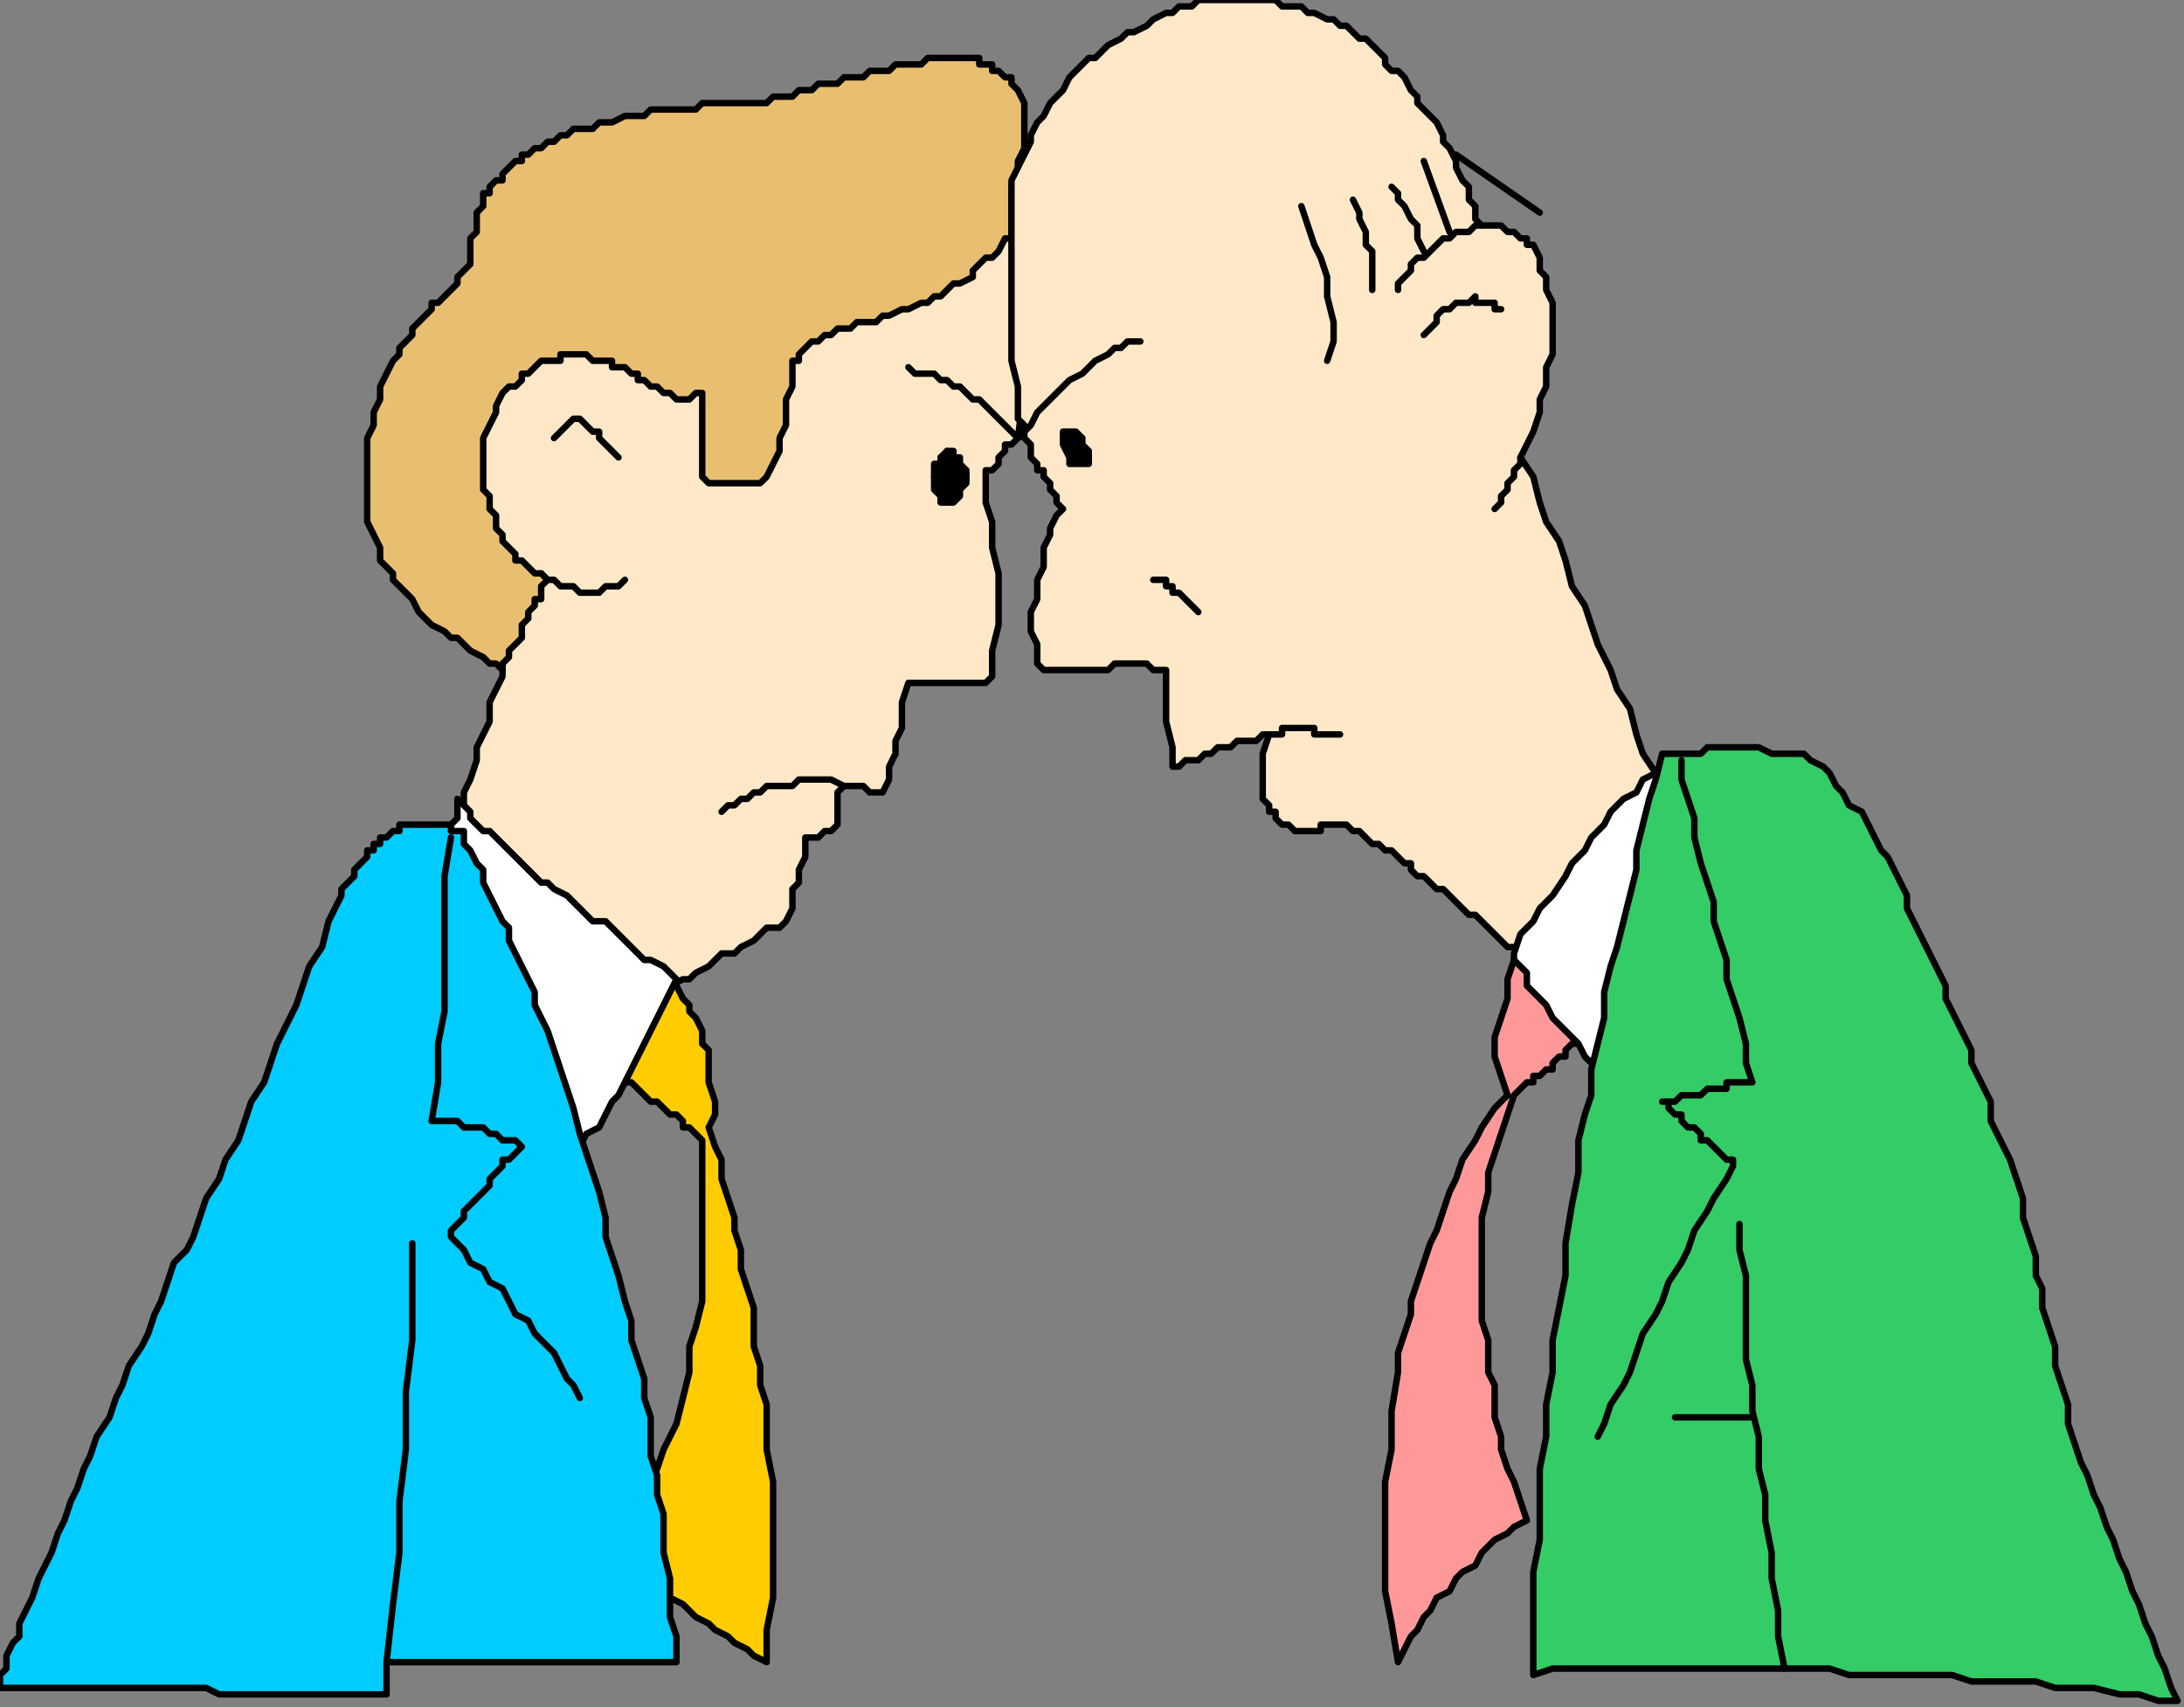
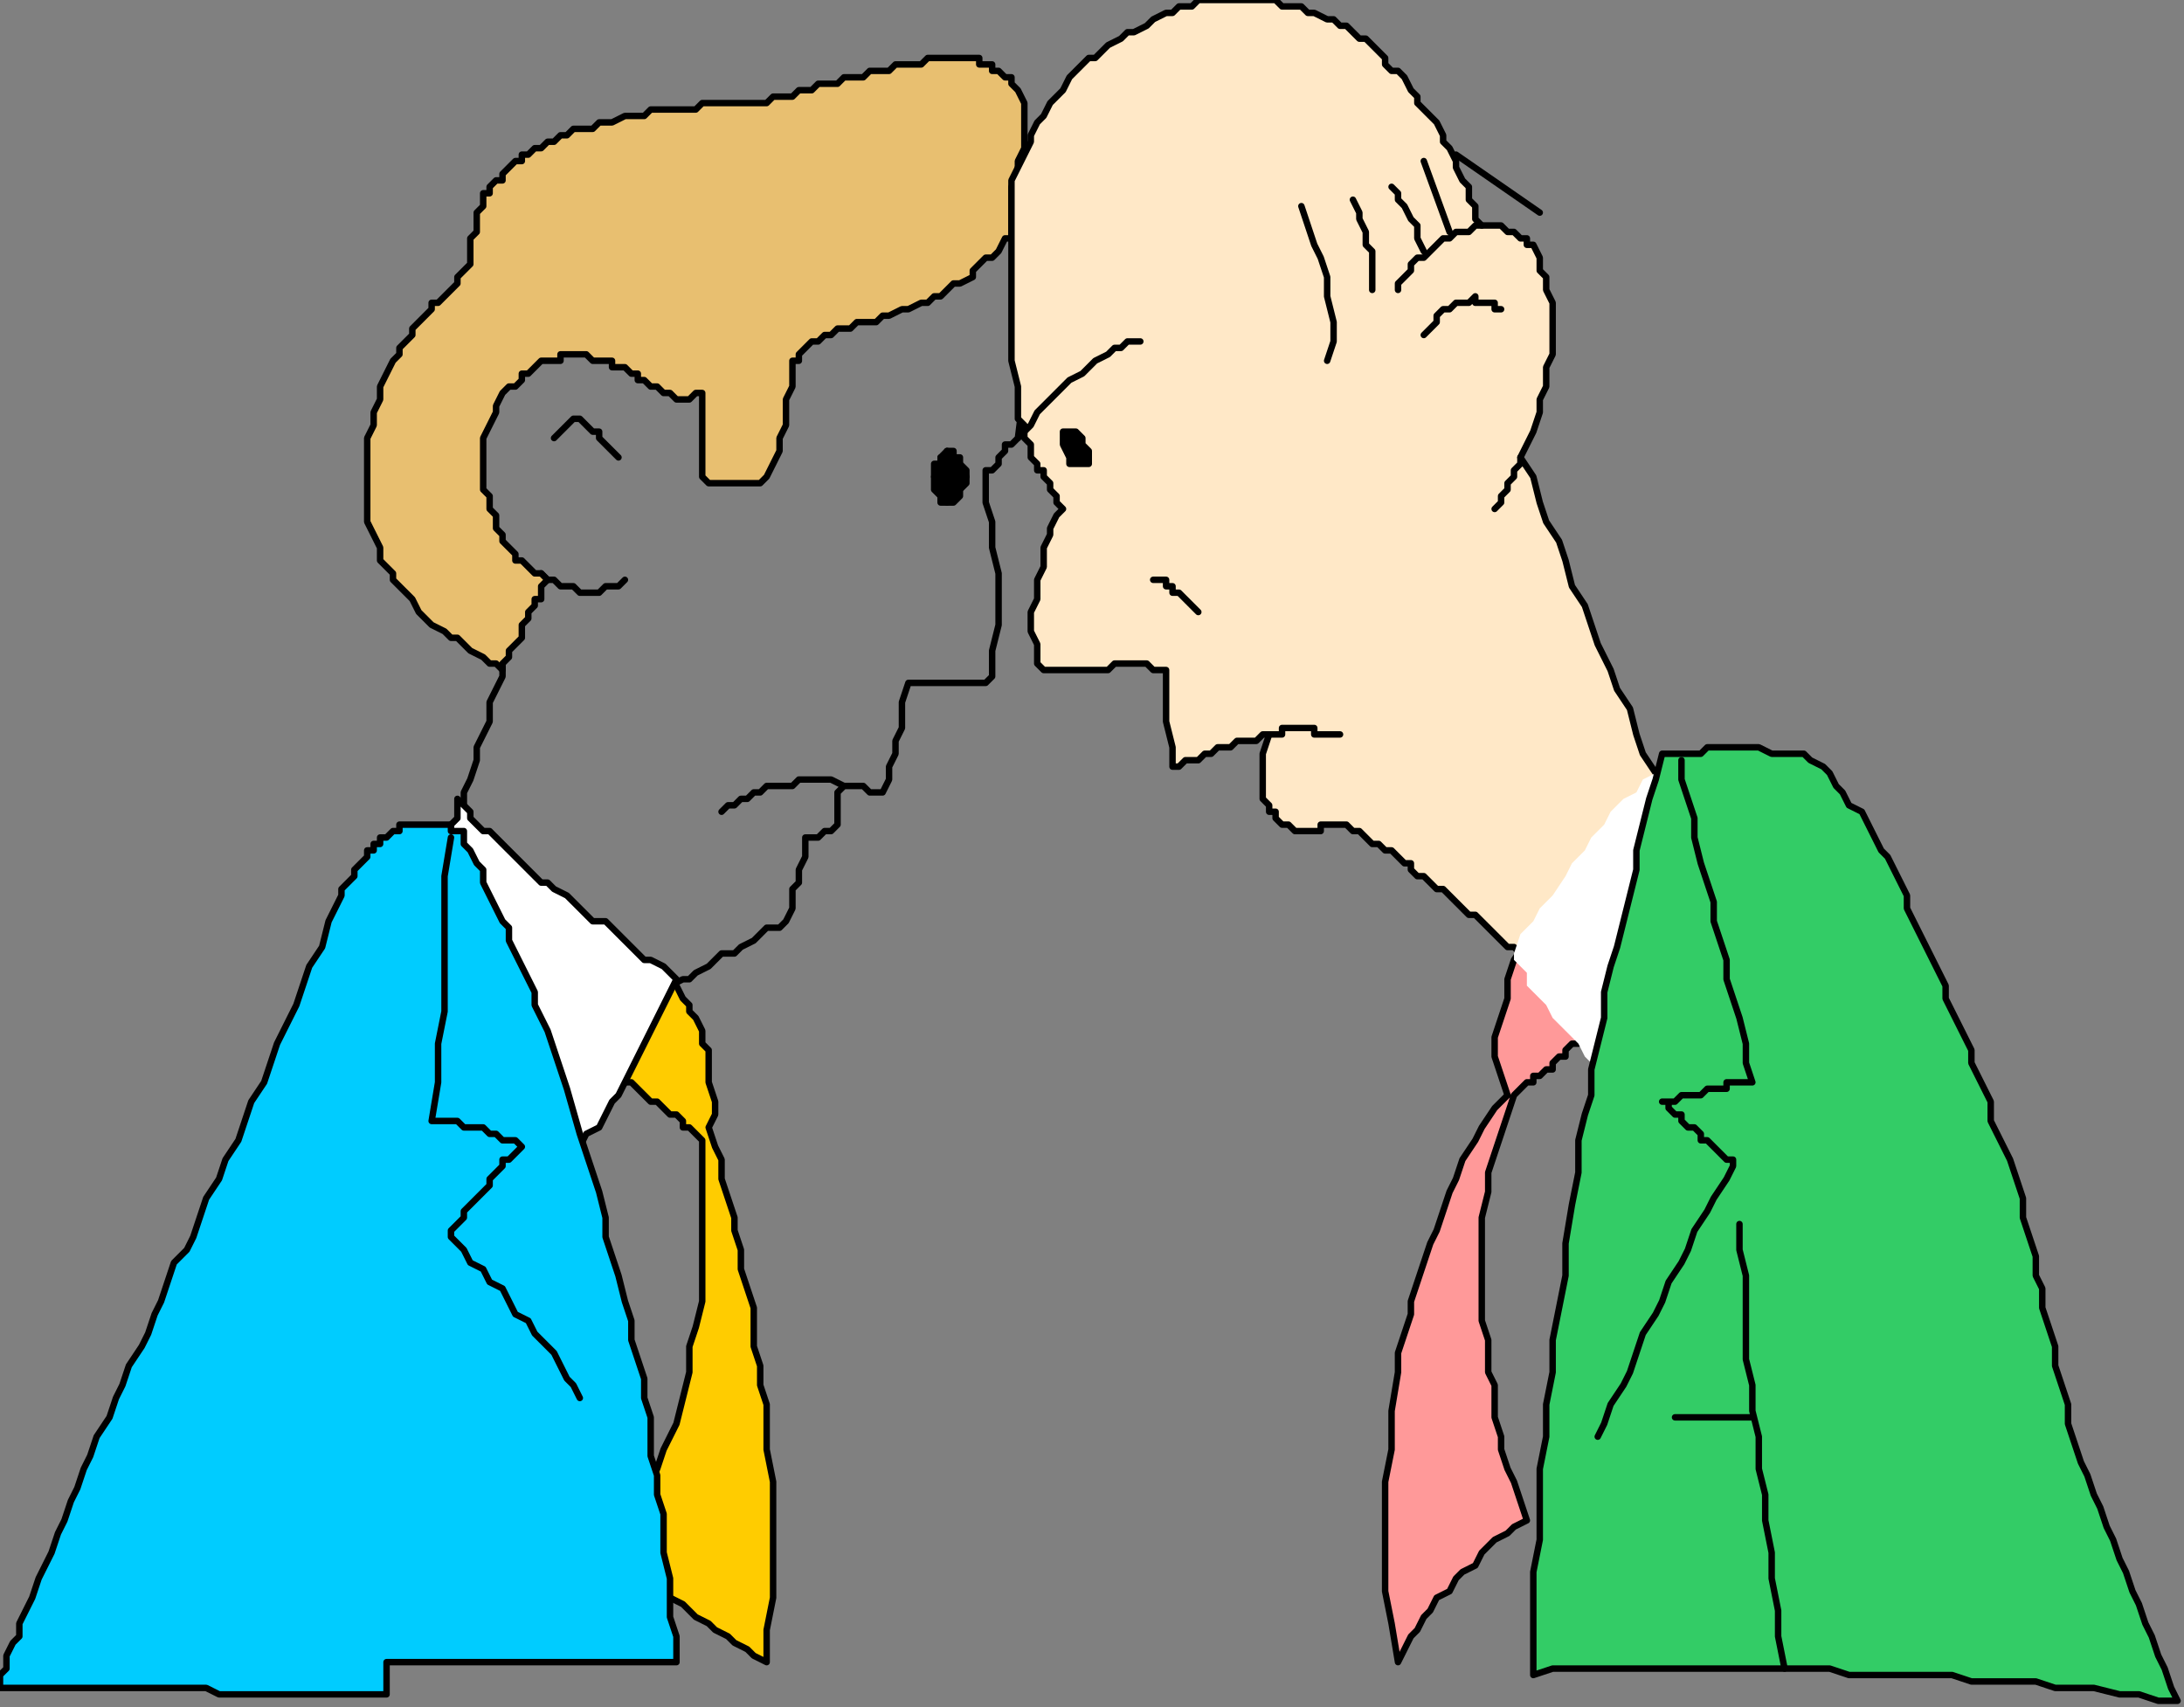
<svg xmlns="http://www.w3.org/2000/svg" xmlns:ns1="http://sodipodi.sourceforge.net/DTD/sodipodi-0.dtd" xmlns:ns2="http://www.inkscape.org/namespaces/inkscape" version="1.0" width="89.694mm" height="70.115mm" id="svg105" ns1:docname="CMENO151.WMF">
  <rect width="100%" height="100%" fill="#808080" stroke="none" />
  <ns1:namedview pagecolor="#ffffff" bordercolor="#666666" borderopacity="1" objecttolerance="10" gridtolerance="10" guidetolerance="10" ns2:pageopacity="0" ns2:pageshadow="2" ns2:window-width="640" ns2:window-height="480" id="namedview107" />
  <defs id="defs3">
    <pattern id="WMFhbasepattern" patternUnits="userSpaceOnUse" width="6" height="6" x="0" y="0" />
  </defs>
-   <path style="fill:#ffe8c7;fill-rule:evenodd;fill-opacity:1;stroke:none;" d="  M 80,98   L 79,100   L 78,102   L 78,105   L 77,107   L 76,109   L 76,112   L 75,114   L 74,116   L 74,118   L 73,121   L 72,123   L 72,125   L 71,127   L 71,130   L 70,132   L 70,134   L 71,135   L 72,136   L 73,136   L 74,137   L 75,138   L 76,138   L 77,139   L 78,140   L 78,140   L 79,141   L 80,142   L 81,142   L 82,143   L 83,144   L 84,144   L 85,145   L 86,146   L 87,146   L 88,147   L 89,148   L 90,148   L 91,149   L 92,149   L 93,150   L 94,151   L 94,152   L 95,152   L 96,153   L 97,153   L 98,154   L 99,155   L 100,155   L 102,155   L 103,154   L 104,153   L 106,152   L 107,152   L 108,151   L 110,150   L 111,149   L 112,148   L 114,148   L 115,147   L 117,146   L 118,145   L 119,144   L 121,144   L 122,143   L 123,141   L 123,140   L 123,138   L 124,137   L 124,135   L 125,133   L 125,132   L 125,130   L 126,130   L 126,130   L 127,130   L 128,129   L 128,129   L 129,129   L 129,129   L 130,128   L 130,127   L 130,125   L 130,123   L 131,122   L 131,122   L 132,122   L 133,122   L 134,122   L 135,123   L 135,123   L 136,123   L 137,123   L 138,121   L 138,119   L 139,117   L 139,115   L 140,113   L 140,111   L 140,109   L 141,106   L 142,106   L 142,106   L 143,106   L 144,106   L 145,106   L 146,106   L 147,106   L 148,106   L 149,106   L 149,106   L 150,106   L 151,106   L 152,106   L 153,106   L 153,106   L 154,105   L 154,101   L 155,97   L 155,93   L 155,89   L 154,85   L 154,81   L 153,78   L 153,74   L 153,73   L 154,73   L 155,72   L 155,71   L 156,70   L 156,69   L 157,69   L 158,68   L 159,60   L 159,53   L 159,47   L 159,40   L 158,35   L 158,29   L 157,25   L 156,21   L 153,22   L 151,23   L 148,24   L 146,25   L 143,26   L 141,27   L 138,28   L 136,29   L 133,30   L 130,31   L 128,32   L 125,33   L 123,34   L 120,35   L 118,36   L 115,37   L 113,38   L 110,39   L 108,40   L 105,41   L 103,42   L 100,43   L 97,44   L 95,45   L 92,46   L 90,47   L 87,47   L 85,49   L 82,50   L 80,50   L 77,51   L 75,53   L 74,54   L 74,56   L 73,58   L 73,59   L 72,61   L 72,63   L 71,65   L 71,66   L 70,68   L 70,70   L 70,71   L 69,73   L 69,75   L 68,77   L 68,78   L 67,80   L 68,81   L 69,82   L 70,83   L 70,84   L 71,86   L 72,87   L 73,88   L 74,89   L 74,90   L 75,91   L 76,92   L 77,93   L 78,94   L 78,95   L 79,97   L 80,98  z " id="path5" />
  <path style="fill:none;stroke:#000000;stroke-width:1px;stroke-linecap:round;stroke-linejoin:round;stroke-miterlimit:4;stroke-dasharray:none;stroke-opacity:1;" d="  M 80,98   L 79,100   L 78,102   L 78,105   L 77,107   L 76,109   L 76,112   L 75,114   L 74,116   L 74,118   L 73,121   L 72,123   L 72,125   L 71,127   L 71,130   L 70,132   L 70,134   L 71,135   L 72,136   L 73,136   L 74,137   L 75,138   L 76,138   L 77,139   L 78,140   L 78,140   L 79,141   L 80,142   L 81,142   L 82,143   L 83,144   L 84,144   L 85,145   L 86,146   L 87,146   L 88,147   L 89,148   L 90,148   L 91,149   L 92,149   L 93,150   L 94,151   L 94,152   L 95,152   L 96,153   L 97,153   L 98,154   L 99,155   L 100,155   L 102,155   L 103,154   L 104,153   L 106,152   L 107,152   L 108,151   L 110,150   L 111,149   L 112,148   L 114,148   L 115,147   L 117,146   L 118,145   L 119,144   L 121,144   L 122,143   L 123,141   L 123,140   L 123,138   L 124,137   L 124,135   L 125,133   L 125,132   L 125,130   L 126,130   L 126,130   L 127,130   L 128,129   L 128,129   L 129,129   L 129,129   L 130,128   L 130,127   L 130,125   L 130,123   L 131,122   L 131,122   L 132,122   L 133,122   L 134,122   L 135,123   L 135,123   L 136,123   L 137,123   L 138,121   L 138,119   L 139,117   L 139,115   L 140,113   L 140,111   L 140,109   L 141,106   L 142,106   L 142,106   L 143,106   L 144,106   L 145,106   L 146,106   L 147,106   L 148,106   L 149,106   L 149,106   L 150,106   L 151,106   L 152,106   L 153,106   L 153,106   L 154,105   L 154,101   L 155,97   L 155,93   L 155,89   L 154,85   L 154,81   L 153,78   L 153,74   L 153,73   L 154,73   L 155,72   L 155,71   L 156,70   L 156,69   L 157,69   L 158,68   L 159,60   L 159,53   L 159,47   L 159,40   L 158,35   L 158,29   L 157,25   L 156,21   L 153,22   L 151,23   L 148,24   L 146,25   L 143,26   L 141,27   L 138,28   L 136,29   L 133,30   L 130,31   L 128,32   L 125,33   L 123,34   L 120,35   L 118,36   L 115,37   L 113,38   L 110,39   L 108,40   L 105,41   L 103,42   L 100,43   L 97,44   L 95,45   L 92,46   L 90,47   L 87,47   L 85,49   L 82,50   L 80,50   L 77,51   L 75,53   L 74,54   L 74,56   L 73,58   L 73,59   L 72,61   L 72,63   L 71,65   L 71,66   L 70,68   L 70,70   L 70,71   L 69,73   L 69,75   L 68,77   L 68,78   L 67,80   L 68,81   L 69,82   L 70,83   L 70,84   L 71,86   L 72,87   L 73,88   L 74,89   L 74,90   L 75,91   L 76,92   L 77,93   L 78,94   L 78,95   L 79,97   L 80,98  " id="path7" />
  <path style="fill:none;stroke:#000000;stroke-width:1px;stroke-linecap:round;stroke-linejoin:round;stroke-miterlimit:4;stroke-dasharray:none;stroke-opacity:1;" d="  M 112,126   L 113,125   L 114,125   L 115,124   L 116,124   L 117,123   L 118,123   L 119,122   L 121,122   L 122,122   L 123,122   L 124,121   L 126,121   L 127,121   L 128,121   L 129,121   L 131,122  " id="path9" />
-   <path style="fill:none;stroke:#000000;stroke-width:1px;stroke-linecap:round;stroke-linejoin:round;stroke-miterlimit:4;stroke-dasharray:none;stroke-opacity:1;" d="  M 141,57   L 142,58   L 143,58   L 144,58   L 145,58   L 146,59   L 147,59   L 148,60   L 149,60   L 150,61   L 151,62   L 152,62   L 153,63   L 154,64   L 155,65   L 157,67   L 158,68  " id="path11" />
  <path style="fill:none;stroke:#000000;stroke-width:1px;stroke-linecap:round;stroke-linejoin:round;stroke-miterlimit:4;stroke-dasharray:none;stroke-opacity:1;" d="  M 97,90   L 96,91   L 95,91   L 94,91   L 93,92   L 92,92   L 91,92   L 90,92   L 89,91   L 88,91   L 88,91   L 87,91   L 86,90   L 86,90   L 85,90   L 84,89   L 84,89  " id="path13" />
  <path style="fill:none;stroke:#000000;stroke-width:1px;stroke-linecap:round;stroke-linejoin:round;stroke-miterlimit:4;stroke-dasharray:none;stroke-opacity:1;" d="  M 86,68   L 87,67   L 87,67   L 88,66   L 88,66   L 88,66   L 89,65   L 90,65   L 90,65   L 91,66   L 91,66   L 92,67   L 93,67   L 93,68   L 94,69   L 95,70   L 96,71  " id="path15" />
  <path style="fill:#000000;fill-rule:evenodd;fill-opacity:1;stroke:none;" d="  M 147,71   L 147,71   L 147,71   L 146,71   L 146,72   L 146,72   L 146,73   L 146,74   L 146,74   L 146,75   L 146,75   L 146,76   L 146,76   L 146,77   L 147,77   L 147,77   L 147,77   L 148,77   L 148,77   L 148,77   L 148,76   L 149,76   L 149,75   L 149,75   L 149,74   L 149,74   L 149,73   L 149,72   L 148,72   L 148,71   L 148,71   L 148,71   L 147,71  z " id="path17" />
  <path style="fill:none;stroke:#000000;stroke-width:1px;stroke-linecap:round;stroke-linejoin:round;stroke-miterlimit:4;stroke-dasharray:none;stroke-opacity:1;" d="  M 147,71   L 147,71   L 147,71   L 146,71   L 146,72   L 146,72   L 146,73   L 146,74   L 146,74   L 146,75   L 146,75   L 146,76   L 146,76   L 146,77   L 147,77   L 147,77   L 147,77   L 148,77   L 148,77   L 148,77   L 148,76   L 149,76   L 149,75   L 149,75   L 149,74   L 149,74   L 149,73   L 149,72   L 148,72   L 148,71   L 148,71   L 148,71   L 147,71  " id="path19" />
  <path style="fill:#000000;fill-rule:evenodd;fill-opacity:1;stroke:none;" d="  M 146,74   L 146,74   L 146,74   L 146,73   L 147,73   L 147,72   L 147,72   L 147,72   L 147,72   L 147,72   L 147,70   L 147,70   L 146,71   L 146,71   L 146,72   L 145,72   L 145,73   L 145,73   L 145,74   L 145,74   L 146,74  z " id="path21" />
  <path style="fill:none;stroke:#000000;stroke-width:1px;stroke-linecap:round;stroke-linejoin:round;stroke-miterlimit:4;stroke-dasharray:none;stroke-opacity:1;" d="  M 146,74   L 146,74   L 146,74   L 146,73   L 147,73   L 147,72   L 147,72   L 147,72   L 147,72   L 147,72   L 147,70   L 147,70   L 146,71   L 146,71   L 146,72   L 145,72   L 145,73   L 145,73   L 145,74   L 145,74   L 146,74  " id="path23" />
-   <path style="fill:#000000;fill-rule:evenodd;fill-opacity:1;stroke:none;" d="  M 147,77   L 147,77   L 147,77   L 147,77   L 147,76   L 147,76   L 147,76   L 146,75   L 146,75   L 146,74   L 145,74   L 145,75   L 145,75   L 145,76   L 146,77   L 146,77   L 146,78   L 147,78   L 147,78   L 147,78   L 147,77  z " id="path25" />
  <path style="fill:none;stroke:#000000;stroke-width:1px;stroke-linecap:round;stroke-linejoin:round;stroke-miterlimit:4;stroke-dasharray:none;stroke-opacity:1;" d="  M 147,77   L 147,77   L 147,77   L 147,77   L 147,76   L 147,76   L 147,76   L 146,75   L 146,75   L 146,74   L 145,74   L 145,75   L 145,75   L 145,76   L 146,77   L 146,77   L 146,78   L 147,78   L 147,78   L 147,78   L 147,77  " id="path27" />
  <path style="fill:#000000;fill-rule:evenodd;fill-opacity:1;stroke:none;" d="  M 148,74   L 148,74   L 148,75   L 148,75   L 148,76   L 148,76   L 148,76   L 148,77   L 148,77   L 147,77   L 147,78   L 148,78   L 148,78   L 149,77   L 149,77   L 149,76   L 150,75   L 150,75   L 150,74   L 150,74   L 148,74  z " id="path29" />
  <path style="fill:none;stroke:#000000;stroke-width:1px;stroke-linecap:round;stroke-linejoin:round;stroke-miterlimit:4;stroke-dasharray:none;stroke-opacity:1;" d="  M 148,74   L 148,74   L 148,75   L 148,75   L 148,76   L 148,76   L 148,76   L 148,77   L 148,77   L 147,77   L 147,78   L 148,78   L 148,78   L 149,77   L 149,77   L 149,76   L 150,75   L 150,75   L 150,74   L 150,74   L 148,74  " id="path31" />
  <path style="fill:#000000;fill-rule:evenodd;fill-opacity:1;stroke:none;" d="  M 147,72   L 147,72   L 148,72   L 148,72   L 148,72   L 148,72   L 148,73   L 148,73   L 148,74   L 148,74   L 150,74   L 150,73   L 150,73   L 149,72   L 149,72   L 149,71   L 148,71   L 148,70   L 147,70   L 147,70   L 147,72  z " id="path33" />
  <path style="fill:none;stroke:#000000;stroke-width:1px;stroke-linecap:round;stroke-linejoin:round;stroke-miterlimit:4;stroke-dasharray:none;stroke-opacity:1;" d="  M 147,72   L 147,72   L 148,72   L 148,72   L 148,72   L 148,72   L 148,73   L 148,73   L 148,74   L 148,74   L 150,74   L 150,73   L 150,73   L 149,72   L 149,72   L 149,71   L 148,71   L 148,70   L 147,70   L 147,70   L 147,72  " id="path35" />
  <path style="fill:#e8bf70;fill-rule:evenodd;fill-opacity:1;stroke:none;" d="  M 149,9   L 150,9   L 151,9   L 151,9   L 152,9   L 152,10   L 153,10   L 154,10   L 154,11   L 155,11   L 155,11   L 156,12   L 157,12   L 157,13   L 157,13   L 158,14   L 158,14   L 159,16   L 159,18   L 159,19   L 159,21   L 159,23   L 158,25   L 158,27   L 157,29   L 157,30   L 157,31   L 157,32   L 157,33   L 157,35   L 157,36   L 157,37   L 156,37   L 155,39   L 154,40   L 153,40   L 152,41   L 151,42   L 151,43   L 149,44   L 148,44   L 147,45   L 146,46   L 145,46   L 144,47   L 143,47   L 141,48   L 140,48   L 138,49   L 137,49   L 136,50   L 135,50   L 134,50   L 133,50   L 132,51   L 130,51   L 129,52   L 128,52   L 127,53   L 126,53   L 125,54   L 124,55   L 124,56   L 123,56   L 123,57   L 123,60   L 122,62   L 122,64   L 122,66   L 121,68   L 121,70   L 120,72   L 119,74   L 119,74   L 118,75   L 118,75   L 117,75   L 116,75   L 115,75   L 115,75   L 114,75   L 113,75   L 112,75   L 112,75   L 111,75   L 110,75   L 110,75   L 109,74   L 109,74   L 109,71   L 109,68   L 109,64   L 109,61   L 108,61   L 107,62   L 107,62   L 106,62   L 105,62   L 105,62   L 104,61   L 103,61   L 103,61   L 102,60   L 101,60   L 100,59   L 99,59   L 99,58   L 98,58   L 97,57   L 96,57   L 95,57   L 95,56   L 94,56   L 93,56   L 92,56   L 91,55   L 91,55   L 90,55   L 89,55   L 88,55   L 87,55   L 87,56   L 86,56   L 85,56   L 84,56   L 83,57   L 83,57   L 82,58   L 81,58   L 81,59   L 80,60   L 79,60   L 78,61   L 77,63   L 77,64   L 76,66   L 75,68   L 75,70   L 75,72   L 75,74   L 75,76   L 76,77   L 76,78   L 76,79   L 77,80   L 77,81   L 77,82   L 78,83   L 78,84   L 79,85   L 80,86   L 80,87   L 81,87   L 82,88   L 83,89   L 84,89   L 85,90   L 84,91   L 84,92   L 84,93   L 83,93   L 83,94   L 82,95   L 82,96   L 81,97   L 81,98   L 81,99   L 80,100   L 80,100   L 79,101   L 79,102   L 78,103   L 78,104   L 77,103   L 76,103   L 75,102   L 73,101   L 72,100   L 71,99   L 70,99   L 69,98   L 67,97   L 66,96   L 65,95   L 64,93   L 63,92   L 62,91   L 61,90   L 61,89   L 59,87   L 59,85   L 58,83   L 57,81   L 57,79   L 57,77   L 57,75   L 57,72   L 57,70   L 57,68   L 58,66   L 58,64   L 59,62   L 59,60   L 60,58   L 61,56   L 62,55   L 62,54   L 63,53   L 64,52   L 64,51   L 65,50   L 66,49   L 67,48   L 67,47   L 68,47   L 69,46   L 70,45   L 71,44   L 71,43   L 72,42   L 73,41   L 73,40   L 73,39   L 73,37   L 74,36   L 74,35   L 74,34   L 74,33   L 75,32   L 75,31   L 75,30   L 76,30   L 76,29   L 77,28   L 78,28   L 78,27   L 79,26   L 79,26   L 80,25   L 81,25   L 81,24   L 82,24   L 83,23   L 83,23   L 84,23   L 85,22   L 86,22   L 87,21   L 88,21   L 89,20   L 91,20   L 92,20   L 93,19   L 94,19   L 95,19   L 97,18   L 98,18   L 99,18   L 100,18   L 101,17   L 102,17   L 103,17   L 104,17   L 105,17   L 106,17   L 107,17   L 108,17   L 109,16   L 110,16   L 111,16   L 111,16   L 112,16   L 113,16   L 114,16   L 115,16   L 116,16   L 117,16   L 118,16   L 119,16   L 120,15   L 121,15   L 122,15   L 123,15   L 124,14   L 125,14   L 126,14   L 127,13   L 128,13   L 129,13   L 130,13   L 131,12   L 132,12   L 133,12   L 134,12   L 135,11   L 136,11   L 137,11   L 138,11   L 139,10   L 140,10   L 141,10   L 142,10   L 143,10   L 144,9   L 145,9   L 146,9   L 147,9   L 148,9   L 149,9  z " id="path37" />
  <path style="fill:none;stroke:#000000;stroke-width:1px;stroke-linecap:round;stroke-linejoin:round;stroke-miterlimit:4;stroke-dasharray:none;stroke-opacity:1;" d="  M 149,9   L 150,9   L 151,9   L 151,9   L 152,9   L 152,10   L 153,10   L 154,10   L 154,11   L 155,11   L 155,11   L 156,12   L 157,12   L 157,13   L 157,13   L 158,14   L 158,14   L 159,16   L 159,18   L 159,19   L 159,21   L 159,23   L 158,25   L 158,27   L 157,29   L 157,30   L 157,31   L 157,32   L 157,33   L 157,35   L 157,36   L 157,37   L 156,37   L 155,39   L 154,40   L 153,40   L 152,41   L 151,42   L 151,43   L 149,44   L 148,44   L 147,45   L 146,46   L 145,46   L 144,47   L 143,47   L 141,48   L 140,48   L 138,49   L 137,49   L 136,50   L 135,50   L 134,50   L 133,50   L 132,51   L 130,51   L 129,52   L 128,52   L 127,53   L 126,53   L 125,54   L 124,55   L 124,56   L 123,56   L 123,57   L 123,60   L 122,62   L 122,64   L 122,66   L 121,68   L 121,70   L 120,72   L 119,74   L 119,74   L 118,75   L 118,75   L 117,75   L 116,75   L 115,75   L 115,75   L 114,75   L 113,75   L 112,75   L 112,75   L 111,75   L 110,75   L 110,75   L 109,74   L 109,74   L 109,71   L 109,68   L 109,64   L 109,61   L 108,61   L 107,62   L 107,62   L 106,62   L 105,62   L 105,62   L 104,61   L 103,61   L 103,61   L 102,60   L 101,60   L 100,59   L 99,59   L 99,58   L 98,58   L 97,57   L 96,57   L 95,57   L 95,56   L 94,56   L 93,56   L 92,56   L 91,55   L 91,55   L 90,55   L 89,55   L 88,55   L 87,55   L 87,56   L 86,56   L 85,56   L 84,56   L 83,57   L 83,57   L 82,58   L 81,58   L 81,59   L 80,60   L 79,60   L 78,61   L 77,63   L 77,64   L 76,66   L 75,68   L 75,70   L 75,72   L 75,74   L 75,76   L 76,77   L 76,78   L 76,79   L 77,80   L 77,81   L 77,82   L 78,83   L 78,84   L 79,85   L 80,86   L 80,87   L 81,87   L 82,88   L 83,89   L 84,89   L 85,90   L 84,91   L 84,92   L 84,93   L 83,93   L 83,94   L 82,95   L 82,96   L 81,97   L 81,98   L 81,99   L 80,100   L 80,100   L 79,101   L 79,102   L 78,103   L 78,104   L 77,103   L 76,103   L 75,102   L 73,101   L 72,100   L 71,99   L 70,99   L 69,98   L 67,97   L 66,96   L 65,95   L 64,93   L 63,92   L 62,91   L 61,90   L 61,89   L 59,87   L 59,85   L 58,83   L 57,81   L 57,79   L 57,77   L 57,75   L 57,72   L 57,70   L 57,68   L 58,66   L 58,64   L 59,62   L 59,60   L 60,58   L 61,56   L 62,55   L 62,54   L 63,53   L 64,52   L 64,51   L 65,50   L 66,49   L 67,48   L 67,47   L 68,47   L 69,46   L 70,45   L 71,44   L 71,43   L 72,42   L 73,41   L 73,40   L 73,39   L 73,37   L 74,36   L 74,35   L 74,34   L 74,33   L 75,32   L 75,31   L 75,30   L 76,30   L 76,29   L 77,28   L 78,28   L 78,27   L 79,26   L 79,26   L 80,25   L 81,25   L 81,24   L 82,24   L 83,23   L 83,23   L 84,23   L 85,22   L 86,22   L 87,21   L 88,21   L 89,20   L 91,20   L 92,20   L 93,19   L 94,19   L 95,19   L 97,18   L 98,18   L 99,18   L 100,18   L 101,17   L 102,17   L 103,17   L 104,17   L 105,17   L 106,17   L 107,17   L 108,17   L 109,16   L 110,16   L 111,16   L 111,16   L 112,16   L 113,16   L 114,16   L 115,16   L 116,16   L 117,16   L 118,16   L 119,16   L 120,15   L 121,15   L 122,15   L 123,15   L 124,14   L 125,14   L 126,14   L 127,13   L 128,13   L 129,13   L 130,13   L 131,12   L 132,12   L 133,12   L 134,12   L 135,11   L 136,11   L 137,11   L 138,11   L 139,10   L 140,10   L 141,10   L 142,10   L 143,10   L 144,9   L 145,9   L 146,9   L 147,9   L 148,9   L 149,9  " id="path39" />
  <path style="fill:#ffe8c7;fill-rule:evenodd;fill-opacity:1;stroke:none;" d="  M 258,123   L 257,120   L 255,117   L 254,114   L 253,110   L 251,107   L 250,104   L 248,100   L 247,97   L 246,94   L 244,91   L 243,87   L 242,84   L 240,81   L 239,78   L 238,74   L 236,71   L 237,69   L 238,67   L 239,64   L 239,62   L 240,60   L 240,57   L 241,55   L 241,53   L 241,51   L 241,49   L 241,47   L 240,45   L 240,43   L 239,42   L 239,40   L 238,38   L 237,38   L 237,38   L 237,37   L 236,37   L 236,37   L 235,36   L 235,36   L 234,36   L 234,36   L 233,35   L 232,35   L 232,35   L 231,35   L 231,35   L 230,35   L 230,35   L 229,34   L 229,32   L 228,31   L 228,29   L 227,28   L 226,26   L 226,25   L 225,23   L 224,22   L 224,21   L 223,19   L 222,18   L 221,17   L 220,16   L 220,15   L 219,14   L 218,12   L 217,11   L 216,11   L 215,10   L 215,9   L 214,8   L 213,7   L 212,6   L 211,6   L 210,5   L 209,4   L 208,4   L 207,3   L 206,3   L 204,2   L 203,2   L 202,1   L 200,1   L 199,1   L 198,0   L 196,0   L 195,0   L 193,0   L 192,0   L 190,0   L 189,0   L 187,0   L 186,0   L 185,1   L 183,1   L 182,2   L 181,2   L 179,3   L 178,4   L 176,5   L 175,5   L 174,6   L 172,7   L 171,8   L 170,9   L 169,9   L 168,10   L 167,11   L 166,12   L 165,14   L 164,15   L 163,16   L 162,18   L 161,19   L 160,21   L 160,22   L 159,24   L 158,26   L 157,28   L 157,30   L 157,31   L 157,36   L 157,40   L 157,43   L 157,47   L 157,51   L 157,56   L 158,60   L 158,64   L 158,65   L 159,66   L 159,67   L 159,68   L 160,69   L 160,70   L 160,71   L 161,72   L 161,73   L 162,73   L 162,74   L 163,75   L 163,76   L 164,77   L 164,78   L 165,79   L 164,80   L 163,82   L 163,83   L 162,85   L 162,86   L 162,88   L 161,90   L 161,91   L 161,93   L 160,95   L 160,96   L 160,98   L 161,100   L 161,101   L 161,103   L 162,104   L 163,104   L 164,104   L 165,104   L 166,104   L 168,104   L 169,104   L 170,104   L 172,104   L 173,103   L 175,103   L 176,103   L 177,103   L 178,103   L 179,104   L 181,104   L 181,104   L 181,108   L 181,112   L 182,116   L 182,119   L 183,119   L 184,118   L 185,118   L 186,118   L 187,117   L 187,117   L 188,117   L 189,116   L 190,116   L 191,116   L 192,115   L 193,115   L 194,115   L 195,115   L 196,114   L 197,114   L 196,117   L 196,119   L 196,121   L 196,123   L 196,124   L 197,125   L 197,126   L 198,126   L 198,127   L 199,128   L 199,128   L 200,128   L 201,129   L 201,129   L 202,129   L 202,129   L 203,129   L 204,129   L 205,129   L 205,128   L 206,128   L 207,128   L 207,128   L 208,128   L 208,128   L 209,128   L 210,129   L 210,129   L 211,129   L 212,130   L 213,131   L 214,131   L 215,132   L 216,132   L 217,133   L 218,134   L 219,134   L 219,135   L 220,136   L 221,136   L 222,137   L 223,138   L 224,138   L 225,139   L 226,140   L 226,140   L 227,141   L 228,142   L 229,142   L 230,143   L 231,144   L 232,145   L 232,145   L 233,146   L 234,147   L 235,147   L 236,148   L 237,149   L 238,149   L 239,150   L 240,148   L 241,147   L 242,145   L 243,143   L 245,142   L 246,140   L 247,138   L 248,137   L 249,135   L 251,134   L 252,132   L 253,130   L 254,128   L 256,127   L 257,125   L 258,123  z " id="path41" />
  <path style="fill:none;stroke:#000000;stroke-width:1px;stroke-linecap:round;stroke-linejoin:round;stroke-miterlimit:4;stroke-dasharray:none;stroke-opacity:1;" d="  M 258,123   L 257,120   L 255,117   L 254,114   L 253,110   L 251,107   L 250,104   L 248,100   L 247,97   L 246,94   L 244,91   L 243,87   L 242,84   L 240,81   L 239,78   L 238,74   L 236,71   L 237,69   L 238,67   L 239,64   L 239,62   L 240,60   L 240,57   L 241,55   L 241,53   L 241,51   L 241,49   L 241,47   L 240,45   L 240,43   L 239,42   L 239,40   L 238,38   L 237,38   L 237,38   L 237,37   L 236,37   L 236,37   L 235,36   L 235,36   L 234,36   L 234,36   L 233,35   L 232,35   L 232,35   L 231,35   L 231,35   L 230,35   L 230,35   L 229,34   L 229,32   L 228,31   L 228,29   L 227,28   L 226,26   L 226,25   L 225,23   L 224,22   L 224,21   L 223,19   L 222,18   L 221,17   L 220,16   L 220,15   L 219,14   L 218,12   L 217,11   L 216,11   L 215,10   L 215,9   L 214,8   L 213,7   L 212,6   L 211,6   L 210,5   L 209,4   L 208,4   L 207,3   L 206,3   L 204,2   L 203,2   L 202,1   L 200,1   L 199,1   L 198,0   L 196,0   L 195,0   L 193,0   L 192,0   L 190,0   L 189,0   L 187,0   L 186,0   L 185,1   L 183,1   L 182,2   L 181,2   L 179,3   L 178,4   L 176,5   L 175,5   L 174,6   L 172,7   L 171,8   L 170,9   L 169,9   L 168,10   L 167,11   L 166,12   L 165,14   L 164,15   L 163,16   L 162,18   L 161,19   L 160,21   L 160,22   L 159,24   L 158,26   L 157,28   L 157,30   L 157,31   L 157,36   L 157,40   L 157,43   L 157,47   L 157,51   L 157,56   L 158,60   L 158,64   L 158,65   L 159,66   L 159,67   L 159,68   L 160,69   L 160,70   L 160,71   L 161,72   L 161,73   L 162,73   L 162,74   L 163,75   L 163,76   L 164,77   L 164,78   L 165,79   L 164,80   L 163,82   L 163,83   L 162,85   L 162,86   L 162,88   L 161,90   L 161,91   L 161,93   L 160,95   L 160,96   L 160,98   L 161,100   L 161,101   L 161,103   L 162,104   L 163,104   L 164,104   L 165,104   L 166,104   L 168,104   L 169,104   L 170,104   L 172,104   L 173,103   L 175,103   L 176,103   L 177,103   L 178,103   L 179,104   L 181,104   L 181,104   L 181,108   L 181,112   L 182,116   L 182,119   L 183,119   L 184,118   L 185,118   L 186,118   L 187,117   L 187,117   L 188,117   L 189,116   L 190,116   L 191,116   L 192,115   L 193,115   L 194,115   L 195,115   L 196,114   L 197,114   L 196,117   L 196,119   L 196,121   L 196,123   L 196,124   L 197,125   L 197,126   L 198,126   L 198,127   L 199,128   L 199,128   L 200,128   L 201,129   L 201,129   L 202,129   L 202,129   L 203,129   L 204,129   L 205,129   L 205,128   L 206,128   L 207,128   L 207,128   L 208,128   L 208,128   L 209,128   L 210,129   L 210,129   L 211,129   L 212,130   L 213,131   L 214,131   L 215,132   L 216,132   L 217,133   L 218,134   L 219,134   L 219,135   L 220,136   L 221,136   L 222,137   L 223,138   L 224,138   L 225,139   L 226,140   L 226,140   L 227,141   L 228,142   L 229,142   L 230,143   L 231,144   L 232,145   L 232,145   L 233,146   L 234,147   L 235,147   L 236,148   L 237,149   L 238,149   L 239,150   L 240,148   L 241,147   L 242,145   L 243,143   L 245,142   L 246,140   L 247,138   L 248,137   L 249,135   L 251,134   L 252,132   L 253,130   L 254,128   L 256,127   L 257,125   L 258,123  " id="path43" />
  <path style="fill:none;stroke:#000000;stroke-width:1px;stroke-linecap:round;stroke-linejoin:round;stroke-miterlimit:4;stroke-dasharray:none;stroke-opacity:1;" d="  M 208,114   L 207,114   L 207,114   L 206,114   L 205,114   L 205,114   L 204,114   L 204,113   L 203,113   L 202,113   L 202,113   L 201,113   L 200,113   L 199,113   L 199,114   L 198,114   L 197,114  " id="path45" />
  <path style="fill:none;stroke:#000000;stroke-width:1px;stroke-linecap:round;stroke-linejoin:round;stroke-miterlimit:4;stroke-dasharray:none;stroke-opacity:1;" d="  M 179,90   L 179,90   L 180,90   L 180,90   L 181,90   L 181,91   L 181,91   L 182,91   L 182,92   L 183,92   L 183,92   L 184,93   L 184,93   L 184,93   L 185,94   L 185,94   L 186,95  " id="path47" />
  <path style="fill:none;stroke:#000000;stroke-width:1px;stroke-linecap:round;stroke-linejoin:round;stroke-miterlimit:4;stroke-dasharray:none;stroke-opacity:1;" d="  M 221,52   L 222,51   L 223,50   L 223,49   L 224,48   L 225,48   L 226,47   L 226,47   L 227,47   L 228,47   L 229,46   L 229,47   L 230,47   L 231,47   L 232,47   L 232,48   L 233,48  " id="path49" />
  <path style="fill:none;stroke:#000000;stroke-width:1px;stroke-linecap:round;stroke-linejoin:round;stroke-miterlimit:4;stroke-dasharray:none;stroke-opacity:1;" d="  M 202,32   L 203,35   L 204,38   L 205,40   L 206,43   L 206,46   L 207,50   L 207,53   L 206,56  " id="path51" />
  <path style="fill:none;stroke:#000000;stroke-width:1px;stroke-linecap:round;stroke-linejoin:round;stroke-miterlimit:4;stroke-dasharray:none;stroke-opacity:1;" d="  M 210,31   L 211,33   L 211,34   L 212,36   L 212,38   L 213,39   L 213,41   L 213,43   L 213,45  " id="path53" />
  <path style="fill:none;stroke:#000000;stroke-width:1px;stroke-linecap:round;stroke-linejoin:round;stroke-miterlimit:4;stroke-dasharray:none;stroke-opacity:1;" d="  M 216,29   L 217,30   L 217,31   L 218,32   L 219,34   L 220,35   L 220,36   L 220,37   L 221,39  " id="path55" />
  <path style="fill:none;stroke:#000000;stroke-width:1px;stroke-linecap:round;stroke-linejoin:round;stroke-miterlimit:4;stroke-dasharray:none;stroke-opacity:1;" d="  M 177,53   L 175,53   L 174,54   L 173,54   L 172,55   L 170,56   L 169,57   L 168,58   L 166,59   L 165,60   L 164,61   L 163,62   L 162,63   L 161,64   L 160,66   L 159,67   L 158,68  " id="path57" />
  <path style="fill:none;stroke:#000000;stroke-width:1px;stroke-linecap:round;stroke-linejoin:round;stroke-miterlimit:4;stroke-dasharray:none;stroke-opacity:1;" d="  M 221,25   L 225,36  " id="path59" />
  <path style="fill:none;stroke:#000000;stroke-width:1px;stroke-linecap:round;stroke-linejoin:round;stroke-miterlimit:4;stroke-dasharray:none;stroke-opacity:1;" d="  M 226,24   L 239,33  " id="path61" />
  <path style="fill:none;stroke:#000000;stroke-width:1px;stroke-linecap:round;stroke-linejoin:round;stroke-miterlimit:4;stroke-dasharray:none;stroke-opacity:1;" d="  M 232,79   L 233,78   L 233,77   L 234,76   L 234,75   L 235,74   L 235,73   L 236,72   L 236,71  " id="path63" />
  <path style="fill:none;stroke:#000000;stroke-width:1px;stroke-linecap:round;stroke-linejoin:round;stroke-miterlimit:4;stroke-dasharray:none;stroke-opacity:1;" d="  M 217,45   L 217,44   L 218,43   L 219,42   L 219,41   L 220,40   L 221,40   L 222,39   L 223,38   L 223,38   L 224,37   L 225,37   L 226,36   L 227,36   L 228,36   L 229,35   L 230,35  " id="path65" />
  <path style="fill:#ff9999;fill-rule:evenodd;fill-opacity:1;stroke:none;" d="  M 237,146   L 235,149   L 234,152   L 234,155   L 233,158   L 232,161   L 232,164   L 233,167   L 234,170   L 232,172   L 230,175   L 229,177   L 227,180   L 226,183   L 225,185   L 224,188   L 223,191   L 222,193   L 221,196   L 220,199   L 219,202   L 219,204   L 218,207   L 217,210   L 217,213   L 216,219   L 216,225   L 215,230   L 215,236   L 215,241   L 215,247   L 216,252   L 217,258   L 218,256   L 219,254   L 220,253   L 221,251   L 222,250   L 223,248   L 225,247   L 226,245   L 227,244   L 229,243   L 230,241   L 231,240   L 232,239   L 234,238   L 235,237   L 237,236   L 236,233   L 235,230   L 234,228   L 233,225   L 233,223   L 232,220   L 232,218   L 232,215   L 231,213   L 231,210   L 231,208   L 230,205   L 230,203   L 230,200   L 230,198   L 230,195   L 230,192   L 230,189   L 231,185   L 231,182   L 232,179   L 233,176   L 234,173   L 235,170   L 236,169   L 237,168   L 238,168   L 238,167   L 239,167   L 240,166   L 241,166   L 241,165   L 242,164   L 243,164   L 243,163   L 244,162   L 245,162   L 245,161   L 246,160   L 247,160   L 246,159   L 245,158   L 245,157   L 244,156   L 244,155   L 243,154   L 242,153   L 242,153   L 241,152   L 241,151   L 240,150   L 239,149   L 239,148   L 238,147   L 237,146   L 237,146  z " id="path67" />
  <path style="fill:none;stroke:#000000;stroke-width:1px;stroke-linecap:round;stroke-linejoin:round;stroke-miterlimit:4;stroke-dasharray:none;stroke-opacity:1;" d="  M 237,146   L 235,149   L 234,152   L 234,155   L 233,158   L 232,161   L 232,164   L 233,167   L 234,170   L 232,172   L 230,175   L 229,177   L 227,180   L 226,183   L 225,185   L 224,188   L 223,191   L 222,193   L 221,196   L 220,199   L 219,202   L 219,204   L 218,207   L 217,210   L 217,213   L 216,219   L 216,225   L 215,230   L 215,236   L 215,241   L 215,247   L 216,252   L 217,258   L 218,256   L 219,254   L 220,253   L 221,251   L 222,250   L 223,248   L 225,247   L 226,245   L 227,244   L 229,243   L 230,241   L 231,240   L 232,239   L 234,238   L 235,237   L 237,236   L 236,233   L 235,230   L 234,228   L 233,225   L 233,223   L 232,220   L 232,218   L 232,215   L 231,213   L 231,210   L 231,208   L 230,205   L 230,203   L 230,200   L 230,198   L 230,195   L 230,192   L 230,189   L 231,185   L 231,182   L 232,179   L 233,176   L 234,173   L 235,170   L 236,169   L 237,168   L 238,168   L 238,167   L 239,167   L 240,166   L 241,166   L 241,165   L 242,164   L 243,164   L 243,163   L 244,162   L 245,162   L 245,161   L 246,160   L 247,160   L 246,159   L 245,158   L 245,157   L 244,156   L 244,155   L 243,154   L 242,153   L 242,153   L 241,152   L 241,151   L 240,150   L 239,149   L 239,148   L 238,147   L 237,146   L 237,146  " id="path69" />
  <path style="fill:#ffffff;fill-rule:evenodd;fill-opacity:1;stroke:none;" d="  M 259,118   L 258,119   L 257,120   L 255,121   L 254,123   L 252,124   L 250,126   L 249,128   L 247,130   L 246,132   L 244,134   L 243,136   L 241,139   L 239,141   L 238,143   L 236,145   L 235,148   L 235,149   L 236,150   L 237,151   L 237,153   L 238,154   L 239,155   L 240,156   L 241,158   L 242,159   L 243,160   L 244,161   L 245,162   L 246,164   L 247,165   L 248,165   L 249,166   L 250,163   L 250,160   L 251,157   L 252,154   L 252,151   L 253,148   L 254,145   L 254,142   L 255,139   L 256,136   L 256,133   L 257,130   L 257,127   L 258,124   L 259,121   L 259,118  z " id="path71" />
-   <path style="fill:none;stroke:#000000;stroke-width:1px;stroke-linecap:round;stroke-linejoin:round;stroke-miterlimit:4;stroke-dasharray:none;stroke-opacity:1;" d="  M 259,118   L 258,119   L 257,120   L 255,121   L 254,123   L 252,124   L 250,126   L 249,128   L 247,130   L 246,132   L 244,134   L 243,136   L 241,139   L 239,141   L 238,143   L 236,145   L 235,148   L 235,149   L 236,150   L 237,151   L 237,153   L 238,154   L 239,155   L 240,156   L 241,158   L 242,159   L 243,160   L 244,161   L 245,162   L 246,164   L 247,165   L 248,165   L 249,166   L 250,163   L 250,160   L 251,157   L 252,154   L 252,151   L 253,148   L 254,145   L 254,142   L 255,139   L 256,136   L 256,133   L 257,130   L 257,127   L 258,124   L 259,121   L 259,118  " id="path73" />
  <path style="fill:#33cc66;fill-rule:evenodd;fill-opacity:1;stroke:none;" d="  M 258,117   L 260,117   L 261,117   L 262,117   L 264,117   L 265,116   L 267,116   L 269,116   L 270,116   L 272,116   L 273,116   L 275,117   L 276,117   L 278,117   L 279,117   L 280,117   L 281,118   L 283,119   L 284,120   L 285,122   L 286,123   L 287,125   L 289,126   L 290,128   L 291,130   L 292,132   L 293,133   L 294,135   L 295,137   L 296,139   L 296,141   L 297,143   L 298,145   L 299,147   L 300,149   L 301,151   L 302,153   L 302,155   L 303,157   L 304,159   L 305,161   L 306,163   L 306,165   L 307,167   L 308,169   L 309,171   L 309,174   L 310,176   L 311,178   L 312,180   L 313,183   L 314,186   L 314,189   L 315,192   L 316,195   L 316,198   L 317,200   L 317,203   L 318,206   L 319,209   L 319,212   L 320,215   L 321,218   L 321,221   L 322,224   L 323,227   L 324,229   L 325,232   L 326,234   L 327,237   L 328,239   L 329,242   L 330,244   L 331,247   L 332,249   L 333,252   L 334,254   L 335,257   L 336,259   L 337,262   L 338,264   L 335,264   L 332,263   L 329,263   L 325,262   L 322,262   L 319,262   L 316,261   L 313,261   L 310,261   L 306,261   L 303,260   L 300,260   L 297,260   L 294,260   L 291,260   L 287,260   L 284,259   L 281,259   L 278,259   L 275,259   L 272,259   L 269,259   L 266,259   L 263,259   L 259,259   L 256,259   L 253,259   L 250,259   L 247,259   L 244,259   L 241,259   L 238,260   L 238,254   L 238,249   L 238,244   L 239,239   L 239,233   L 239,228   L 240,223   L 240,218   L 241,213   L 241,208   L 242,203   L 243,198   L 243,193   L 244,187   L 245,182   L 245,177   L 246,173   L 247,170   L 247,166   L 248,162   L 249,158   L 249,154   L 250,150   L 251,147   L 252,143   L 253,139   L 254,135   L 254,132   L 255,128   L 256,124   L 257,121   L 258,117  z " id="path75" />
  <path style="fill:none;stroke:#000000;stroke-width:1px;stroke-linecap:round;stroke-linejoin:round;stroke-miterlimit:4;stroke-dasharray:none;stroke-opacity:1;" d="  M 258,117   L 260,117   L 261,117   L 262,117   L 264,117   L 265,116   L 267,116   L 269,116   L 270,116   L 272,116   L 273,116   L 275,117   L 276,117   L 278,117   L 279,117   L 280,117   L 281,118   L 283,119   L 284,120   L 285,122   L 286,123   L 287,125   L 289,126   L 290,128   L 291,130   L 292,132   L 293,133   L 294,135   L 295,137   L 296,139   L 296,141   L 297,143   L 298,145   L 299,147   L 300,149   L 301,151   L 302,153   L 302,155   L 303,157   L 304,159   L 305,161   L 306,163   L 306,165   L 307,167   L 308,169   L 309,171   L 309,174   L 310,176   L 311,178   L 312,180   L 313,183   L 314,186   L 314,189   L 315,192   L 316,195   L 316,198   L 317,200   L 317,203   L 318,206   L 319,209   L 319,212   L 320,215   L 321,218   L 321,221   L 322,224   L 323,227   L 324,229   L 325,232   L 326,234   L 327,237   L 328,239   L 329,242   L 330,244   L 331,247   L 332,249   L 333,252   L 334,254   L 335,257   L 336,259   L 337,262   L 338,264   L 335,264   L 332,263   L 329,263   L 325,262   L 322,262   L 319,262   L 316,261   L 313,261   L 310,261   L 306,261   L 303,260   L 300,260   L 297,260   L 294,260   L 291,260   L 287,260   L 284,259   L 281,259   L 278,259   L 275,259   L 272,259   L 269,259   L 266,259   L 263,259   L 259,259   L 256,259   L 253,259   L 250,259   L 247,259   L 244,259   L 241,259   L 238,260   L 238,254   L 238,249   L 238,244   L 239,239   L 239,233   L 239,228   L 240,223   L 240,218   L 241,213   L 241,208   L 242,203   L 243,198   L 243,193   L 244,187   L 245,182   L 245,177   L 246,173   L 247,170   L 247,166   L 248,162   L 249,158   L 249,154   L 250,150   L 251,147   L 252,143   L 253,139   L 254,135   L 254,132   L 255,128   L 256,124   L 257,121   L 258,117  " id="path77" />
  <path style="fill:none;stroke:#000000;stroke-width:1px;stroke-linecap:round;stroke-linejoin:round;stroke-miterlimit:4;stroke-dasharray:none;stroke-opacity:1;" d="  M 248,223   L 249,221   L 250,218   L 252,215   L 253,213   L 254,210   L 255,207   L 257,204   L 258,202   L 259,199   L 261,196   L 262,194   L 263,191   L 265,188   L 266,186   L 268,183   L 269,181   L 269,180   L 268,180   L 267,179   L 266,178   L 266,178   L 265,177   L 264,177   L 264,176   L 263,175   L 262,175   L 261,174   L 261,173   L 260,173   L 259,172   L 259,171   L 258,171   L 259,171   L 260,171   L 261,170   L 261,170   L 262,170   L 263,170   L 264,170   L 265,169   L 266,169   L 267,169   L 268,169   L 268,168   L 269,168   L 270,168   L 271,168   L 272,168   L 271,165   L 271,162   L 270,158   L 269,155   L 268,152   L 268,149   L 267,146   L 266,143   L 266,140   L 265,137   L 264,134   L 263,130   L 263,127   L 262,124   L 261,121   L 261,118  " id="path79" />
  <path style="fill:none;stroke:#000000;stroke-width:1px;stroke-linecap:round;stroke-linejoin:round;stroke-miterlimit:4;stroke-dasharray:none;stroke-opacity:1;" d="  M 270,190   L 270,194   L 271,198   L 271,202   L 271,207   L 271,211   L 272,215   L 272,219   L 273,223   L 273,228   L 274,232   L 274,236   L 275,241   L 275,245   L 276,250   L 276,254   L 277,259  " id="path81" />
  <path style="fill:none;stroke:#000000;stroke-width:1px;stroke-linecap:round;stroke-linejoin:round;stroke-miterlimit:4;stroke-dasharray:none;stroke-opacity:1;" d="  M 260,220   L 260,220   L 261,220   L 262,220   L 263,220   L 264,220   L 264,220   L 265,220   L 266,220   L 267,220   L 268,220   L 268,220   L 269,220   L 270,220   L 271,220   L 272,220   L 272,220  " id="path83" />
  <path style="fill:#000000;fill-rule:evenodd;fill-opacity:1;stroke:none;" d="  M 165,67   L 165,68   L 165,68   L 165,69   L 166,71   L 166,71   L 166,72   L 167,72   L 167,72   L 168,72   L 168,72   L 168,72   L 169,72   L 169,72   L 169,71   L 169,70   L 168,69   L 168,68   L 168,68   L 167,67   L 167,67   L 166,67   L 166,67   L 166,67   L 165,67  z " id="path85" />
  <path style="fill:none;stroke:#000000;stroke-width:1px;stroke-linecap:round;stroke-linejoin:round;stroke-miterlimit:4;stroke-dasharray:none;stroke-opacity:1;" d="  M 165,67   L 165,68   L 165,68   L 165,69   L 166,71   L 166,71   L 166,72   L 167,72   L 167,72   L 168,72   L 168,72   L 168,72   L 169,72   L 169,72   L 169,71   L 169,70   L 168,69   L 168,68   L 168,68   L 167,67   L 167,67   L 166,67   L 166,67   L 166,67   L 165,67  " id="path87" />
  <path style="fill:#ffcc00;fill-rule:evenodd;fill-opacity:1;stroke:none;" d="  M 101,150   L 100,153   L 100,155   L 99,156   L 98,158   L 97,160   L 97,162   L 96,163   L 95,166   L 96,166   L 97,167   L 97,168   L 98,168   L 99,169   L 100,170   L 101,171   L 102,171   L 103,172   L 104,173   L 105,173   L 106,174   L 106,175   L 107,175   L 108,176   L 109,177   L 109,181   L 109,185   L 109,190   L 109,194   L 109,198   L 109,202   L 108,206   L 107,209   L 107,213   L 106,217   L 105,221   L 103,225   L 102,228   L 100,232   L 99,236   L 97,240   L 98,241   L 99,243   L 101,244   L 102,245   L 103,247   L 104,248   L 106,249   L 107,250   L 108,251   L 110,252   L 111,253   L 113,254   L 114,255   L 116,256   L 117,257   L 119,258   L 119,253   L 120,248   L 120,243   L 120,239   L 120,234   L 120,230   L 119,225   L 119,221   L 119,218   L 118,215   L 118,212   L 117,209   L 117,206   L 117,203   L 116,200   L 115,197   L 115,194   L 114,191   L 114,189   L 113,186   L 112,183   L 112,180   L 111,178   L 110,175   L 111,173   L 111,171   L 110,168   L 110,167   L 110,165   L 110,163   L 109,162   L 109,160   L 108,158   L 107,157   L 107,156   L 106,155   L 105,153   L 104,152   L 103,151   L 101,150  z " id="path89" />
  <path style="fill:none;stroke:#000000;stroke-width:1px;stroke-linecap:round;stroke-linejoin:round;stroke-miterlimit:4;stroke-dasharray:none;stroke-opacity:1;" d="  M 101,150   L 100,153   L 100,155   L 99,156   L 98,158   L 97,160   L 97,162   L 96,163   L 95,166   L 96,166   L 97,167   L 97,168   L 98,168   L 99,169   L 100,170   L 101,171   L 102,171   L 103,172   L 104,173   L 105,173   L 106,174   L 106,175   L 107,175   L 108,176   L 109,177   L 109,181   L 109,185   L 109,190   L 109,194   L 109,198   L 109,202   L 108,206   L 107,209   L 107,213   L 106,217   L 105,221   L 103,225   L 102,228   L 100,232   L 99,236   L 97,240   L 98,241   L 99,243   L 101,244   L 102,245   L 103,247   L 104,248   L 106,249   L 107,250   L 108,251   L 110,252   L 111,253   L 113,254   L 114,255   L 116,256   L 117,257   L 119,258   L 119,253   L 120,248   L 120,243   L 120,239   L 120,234   L 120,230   L 119,225   L 119,221   L 119,218   L 118,215   L 118,212   L 117,209   L 117,206   L 117,203   L 116,200   L 115,197   L 115,194   L 114,191   L 114,189   L 113,186   L 112,183   L 112,180   L 111,178   L 110,175   L 111,173   L 111,171   L 110,168   L 110,167   L 110,165   L 110,163   L 109,162   L 109,160   L 108,158   L 107,157   L 107,156   L 106,155   L 105,153   L 104,152   L 103,151   L 101,150  " id="path91" />
  <path style="fill:#ffffff;fill-rule:evenodd;fill-opacity:1;stroke:none;" d="  M 71,124   L 71,125   L 71,127   L 70,128   L 70,129   L 70,131   L 69,132   L 69,133   L 69,135   L 70,138   L 71,140   L 72,143   L 73,146   L 75,149   L 76,152   L 77,155   L 78,158   L 79,161   L 80,164   L 81,166   L 83,169   L 84,172   L 85,175   L 86,178   L 87,181   L 89,179   L 90,178   L 91,176   L 93,175   L 94,173   L 95,171   L 96,170   L 97,168   L 98,166   L 99,164   L 100,162   L 101,160   L 102,158   L 103,156   L 104,154   L 105,152   L 104,151   L 103,150   L 101,149   L 100,149   L 99,148   L 98,147   L 97,146   L 96,145   L 95,144   L 94,143   L 92,143   L 91,142   L 90,141   L 89,140   L 88,139   L 86,138   L 85,137   L 84,137   L 83,136   L 82,135   L 81,134   L 80,133   L 79,132   L 78,131   L 77,130   L 76,129   L 75,129   L 74,128   L 73,127   L 73,126   L 72,125   L 71,124  z " id="path93" />
  <path style="fill:none;stroke:#000000;stroke-width:1px;stroke-linecap:round;stroke-linejoin:round;stroke-miterlimit:4;stroke-dasharray:none;stroke-opacity:1;" d="  M 71,124   L 71,125   L 71,127   L 70,128   L 70,129   L 70,131   L 69,132   L 69,133   L 69,135   L 70,138   L 71,140   L 72,143   L 73,146   L 75,149   L 76,152   L 77,155   L 78,158   L 79,161   L 80,164   L 81,166   L 83,169   L 84,172   L 85,175   L 86,178   L 87,181   L 89,179   L 90,178   L 91,176   L 93,175   L 94,173   L 95,171   L 96,170   L 97,168   L 98,166   L 99,164   L 100,162   L 101,160   L 102,158   L 103,156   L 104,154   L 105,152   L 104,151   L 103,150   L 101,149   L 100,149   L 99,148   L 98,147   L 97,146   L 96,145   L 95,144   L 94,143   L 92,143   L 91,142   L 90,141   L 89,140   L 88,139   L 86,138   L 85,137   L 84,137   L 83,136   L 82,135   L 81,134   L 80,133   L 79,132   L 78,131   L 77,130   L 76,129   L 75,129   L 74,128   L 73,127   L 73,126   L 72,125   L 71,124  " id="path95" />
  <path style="fill:#00ccff;fill-rule:evenodd;fill-opacity:1;stroke:none;" d="  M 72,129   L 71,129   L 70,129   L 70,128   L 69,128   L 68,128   L 68,128   L 67,128   L 66,128   L 66,128   L 65,128   L 64,128   L 64,128   L 63,128   L 63,128   L 62,128   L 62,129   L 61,129   L 60,130   L 59,130   L 59,131   L 58,131   L 58,132   L 57,132   L 57,133   L 56,134   L 56,134   L 55,135   L 55,136   L 54,137   L 54,137   L 53,138   L 53,139   L 51,143   L 50,147   L 48,150   L 47,153   L 46,156   L 44,160   L 43,162   L 42,165   L 41,168   L 39,171   L 38,174   L 37,177   L 35,180   L 34,183   L 32,186   L 31,189   L 30,192   L 29,194   L 27,196   L 26,199   L 25,202   L 24,204   L 23,207   L 22,209   L 20,212   L 19,215   L 18,217   L 17,220   L 15,223   L 14,226   L 13,228   L 12,231   L 11,233   L 10,236   L 9,238   L 8,241   L 7,243   L 6,245   L 5,248   L 4,250   L 3,252   L 3,254   L 2,255   L 1,257   L 1,259   L 0,260   L 0,261   L 0,262   L 2,262   L 4,262   L 6,262   L 7,262   L 9,262   L 11,262   L 13,262   L 15,262   L 17,262   L 19,262   L 21,262   L 22,262   L 24,262   L 26,262   L 28,262   L 30,262   L 32,262   L 34,263   L 36,263   L 37,263   L 39,263   L 41,263   L 43,263   L 45,263   L 47,263   L 49,263   L 51,263   L 52,263   L 54,263   L 56,263   L 58,263   L 60,263   L 60,261   L 60,260   L 60,259   L 60,258   L 62,258   L 63,258   L 64,258   L 66,258   L 67,258   L 69,258   L 70,258   L 72,258   L 73,258   L 74,258   L 76,258   L 77,258   L 78,258   L 80,258   L 81,258   L 83,258   L 84,258   L 85,258   L 87,258   L 88,258   L 90,258   L 91,258   L 92,258   L 94,258   L 95,258   L 97,258   L 98,258   L 99,258   L 101,258   L 102,258   L 104,258   L 105,258   L 105,254   L 104,251   L 104,248   L 104,245   L 103,241   L 103,238   L 103,235   L 102,232   L 102,229   L 101,226   L 101,223   L 101,220   L 100,217   L 100,214   L 99,211   L 98,208   L 98,205   L 97,202   L 96,198   L 95,195   L 94,192   L 94,189   L 93,185   L 92,182   L 91,179   L 90,176   L 89,172   L 88,169   L 87,166   L 86,163   L 85,160   L 84,158   L 83,156   L 83,154   L 82,152   L 81,150   L 80,148   L 79,146   L 79,144   L 78,143   L 77,141   L 76,139   L 75,137   L 75,135   L 74,134   L 73,132   L 72,131   L 72,129  z " id="path97" />
-   <path style="fill:none;stroke:#000000;stroke-width:1px;stroke-linecap:round;stroke-linejoin:round;stroke-miterlimit:4;stroke-dasharray:none;stroke-opacity:1;" d="  M 72,129   L 71,129   L 70,129   L 70,128   L 69,128   L 68,128   L 68,128   L 67,128   L 66,128   L 66,128   L 65,128   L 64,128   L 64,128   L 63,128   L 63,128   L 62,128   L 62,129   L 61,129   L 60,130   L 59,130   L 59,131   L 58,131   L 58,132   L 57,132   L 57,133   L 56,134   L 56,134   L 55,135   L 55,136   L 54,137   L 54,137   L 53,138   L 53,139   L 51,143   L 50,147   L 48,150   L 47,153   L 46,156   L 44,160   L 43,162   L 42,165   L 41,168   L 39,171   L 38,174   L 37,177   L 35,180   L 34,183   L 32,186   L 31,189   L 30,192   L 29,194   L 27,196   L 26,199   L 25,202   L 24,204   L 23,207   L 22,209   L 20,212   L 19,215   L 18,217   L 17,220   L 15,223   L 14,226   L 13,228   L 12,231   L 11,233   L 10,236   L 9,238   L 8,241   L 7,243   L 6,245   L 5,248   L 4,250   L 3,252   L 3,254   L 2,255   L 1,257   L 1,259   L 0,260   L 0,261   L 0,262   L 2,262   L 4,262   L 6,262   L 7,262   L 9,262   L 11,262   L 13,262   L 15,262   L 17,262   L 19,262   L 21,262   L 22,262   L 24,262   L 26,262   L 28,262   L 30,262   L 32,262   L 34,263   L 36,263   L 37,263   L 39,263   L 41,263   L 43,263   L 45,263   L 47,263   L 49,263   L 51,263   L 52,263   L 54,263   L 56,263   L 58,263   L 60,263   L 60,261   L 60,260   L 60,259   L 60,258   L 62,258   L 63,258   L 64,258   L 66,258   L 67,258   L 69,258   L 70,258   L 72,258   L 73,258   L 74,258   L 76,258   L 77,258   L 78,258   L 80,258   L 81,258   L 83,258   L 84,258   L 85,258   L 87,258   L 88,258   L 90,258   L 91,258   L 92,258   L 94,258   L 95,258   L 97,258   L 98,258   L 99,258   L 101,258   L 102,258   L 104,258   L 105,258   L 105,254   L 104,251   L 104,248   L 104,245   L 103,241   L 103,238   L 103,235   L 102,232   L 102,229   L 101,226   L 101,223   L 101,220   L 100,217   L 100,214   L 99,211   L 98,208   L 98,205   L 97,202   L 96,198   L 95,195   L 94,192   L 94,189   L 93,185   L 92,182   L 91,179   L 90,176   L 89,172   L 88,169   L 87,166   L 86,163   L 85,160   L 84,158   L 83,156   L 83,154   L 82,152   L 81,150   L 80,148   L 79,146   L 79,144   L 78,143   L 77,141   L 76,139   L 75,137   L 75,135   L 74,134   L 73,132   L 72,131   L 72,129  " id="path99" />
-   <path style="fill:none;stroke:#000000;stroke-width:1px;stroke-linecap:round;stroke-linejoin:round;stroke-miterlimit:4;stroke-dasharray:none;stroke-opacity:1;" d="  M 64,193   L 64,201   L 64,208   L 63,216   L 63,225   L 62,233   L 62,241   L 61,249   L 60,258  " id="path101" />
+   <path style="fill:none;stroke:#000000;stroke-width:1px;stroke-linecap:round;stroke-linejoin:round;stroke-miterlimit:4;stroke-dasharray:none;stroke-opacity:1;" d="  M 72,129   L 71,129   L 70,129   L 70,128   L 69,128   L 68,128   L 68,128   L 67,128   L 66,128   L 66,128   L 65,128   L 64,128   L 64,128   L 63,128   L 63,128   L 62,128   L 62,129   L 61,129   L 60,130   L 59,130   L 59,131   L 58,131   L 58,132   L 57,132   L 57,133   L 56,134   L 56,134   L 55,135   L 55,136   L 54,137   L 54,137   L 53,138   L 53,139   L 51,143   L 50,147   L 48,150   L 47,153   L 46,156   L 44,160   L 43,162   L 42,165   L 41,168   L 39,171   L 38,174   L 37,177   L 35,180   L 34,183   L 32,186   L 31,189   L 30,192   L 29,194   L 27,196   L 26,199   L 25,202   L 24,204   L 23,207   L 22,209   L 20,212   L 19,215   L 18,217   L 17,220   L 15,223   L 14,226   L 13,228   L 12,231   L 11,233   L 10,236   L 9,238   L 8,241   L 7,243   L 6,245   L 5,248   L 4,250   L 3,252   L 3,254   L 2,255   L 1,257   L 1,259   L 0,260   L 0,261   L 0,262   L 2,262   L 4,262   L 6,262   L 7,262   L 9,262   L 11,262   L 13,262   L 15,262   L 17,262   L 19,262   L 21,262   L 22,262   L 24,262   L 26,262   L 28,262   L 30,262   L 32,262   L 34,263   L 36,263   L 37,263   L 39,263   L 41,263   L 43,263   L 45,263   L 47,263   L 49,263   L 51,263   L 52,263   L 54,263   L 56,263   L 58,263   L 60,263   L 60,261   L 60,260   L 60,259   L 60,258   L 62,258   L 63,258   L 64,258   L 66,258   L 67,258   L 69,258   L 70,258   L 72,258   L 73,258   L 74,258   L 76,258   L 77,258   L 78,258   L 80,258   L 81,258   L 83,258   L 84,258   L 85,258   L 87,258   L 88,258   L 90,258   L 91,258   L 92,258   L 94,258   L 95,258   L 97,258   L 98,258   L 99,258   L 101,258   L 102,258   L 104,258   L 105,258   L 105,254   L 104,251   L 104,248   L 104,245   L 103,241   L 103,238   L 103,235   L 102,232   L 102,229   L 101,226   L 101,223   L 101,220   L 100,217   L 100,214   L 99,211   L 98,208   L 98,205   L 97,202   L 96,198   L 95,195   L 94,192   L 94,189   L 93,185   L 92,182   L 91,179   L 90,176   L 88,169   L 87,166   L 86,163   L 85,160   L 84,158   L 83,156   L 83,154   L 82,152   L 81,150   L 80,148   L 79,146   L 79,144   L 78,143   L 77,141   L 76,139   L 75,137   L 75,135   L 74,134   L 73,132   L 72,131   L 72,129  " id="path99" />
  <path style="fill:none;stroke:#000000;stroke-width:1px;stroke-linecap:round;stroke-linejoin:round;stroke-miterlimit:4;stroke-dasharray:none;stroke-opacity:1;" d="  M 90,217   L 89,215   L 88,214   L 87,212   L 86,210   L 84,208   L 83,207   L 82,205   L 80,204   L 79,202   L 78,200   L 76,199   L 75,197   L 73,196   L 72,194   L 71,193   L 70,192   L 70,191   L 71,190   L 72,189   L 72,188   L 73,187   L 74,186   L 74,186   L 75,185   L 76,184   L 76,183   L 77,182   L 78,181   L 78,180   L 79,180   L 80,179   L 81,178   L 80,177   L 79,177   L 78,177   L 77,176   L 77,176   L 76,176   L 75,175   L 74,175   L 73,175   L 72,175   L 71,174   L 70,174   L 70,174   L 69,174   L 68,174   L 67,174   L 68,168   L 68,162   L 69,157   L 69,152   L 69,147   L 69,141   L 69,136   L 70,130  " id="path103" />
</svg>